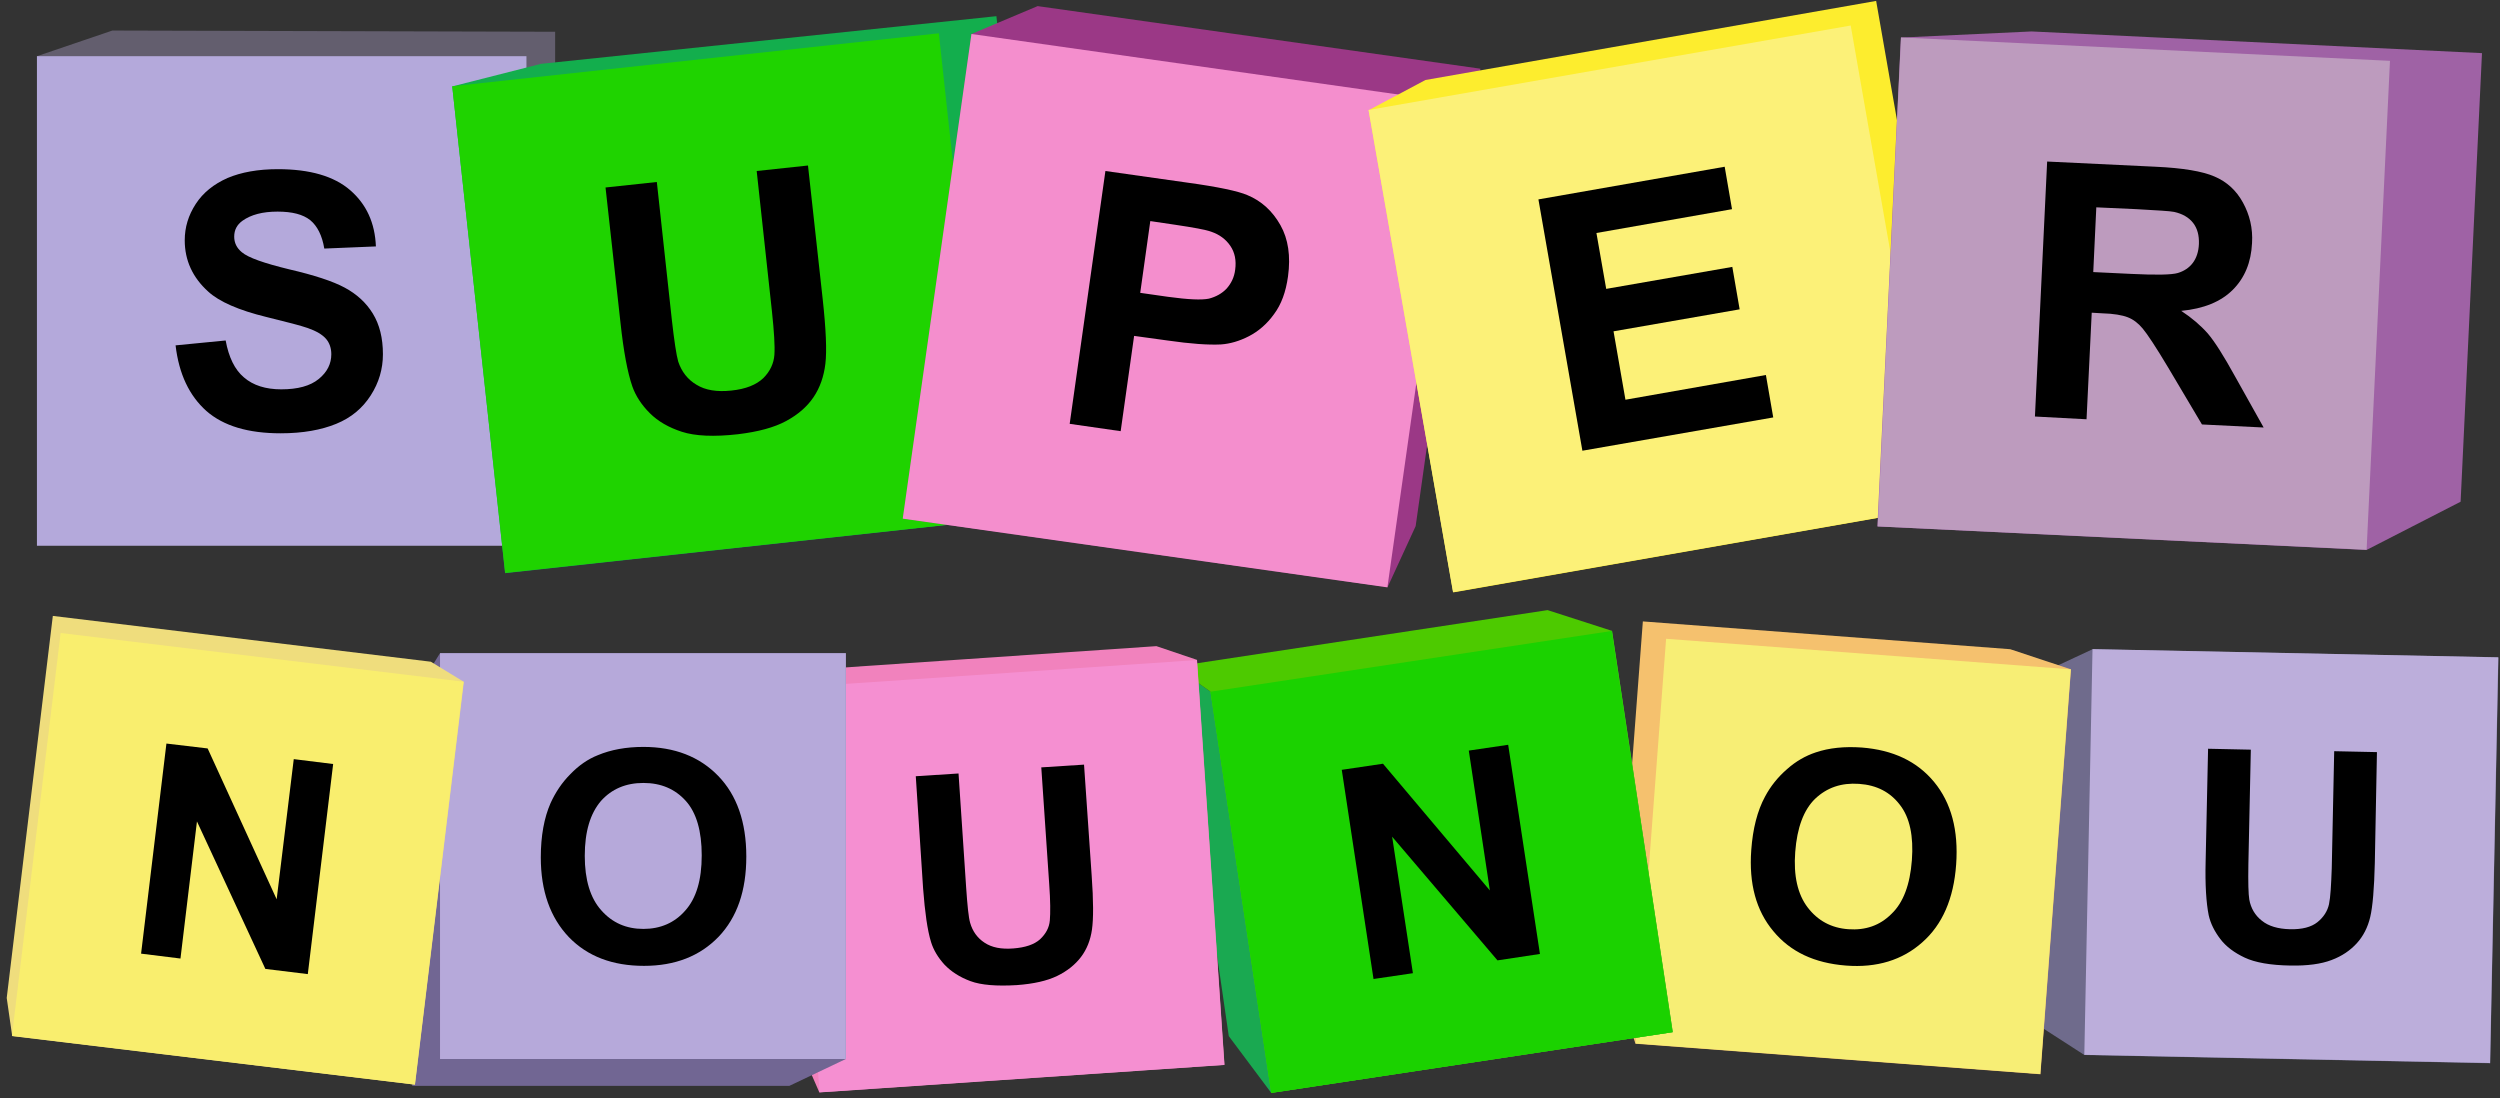
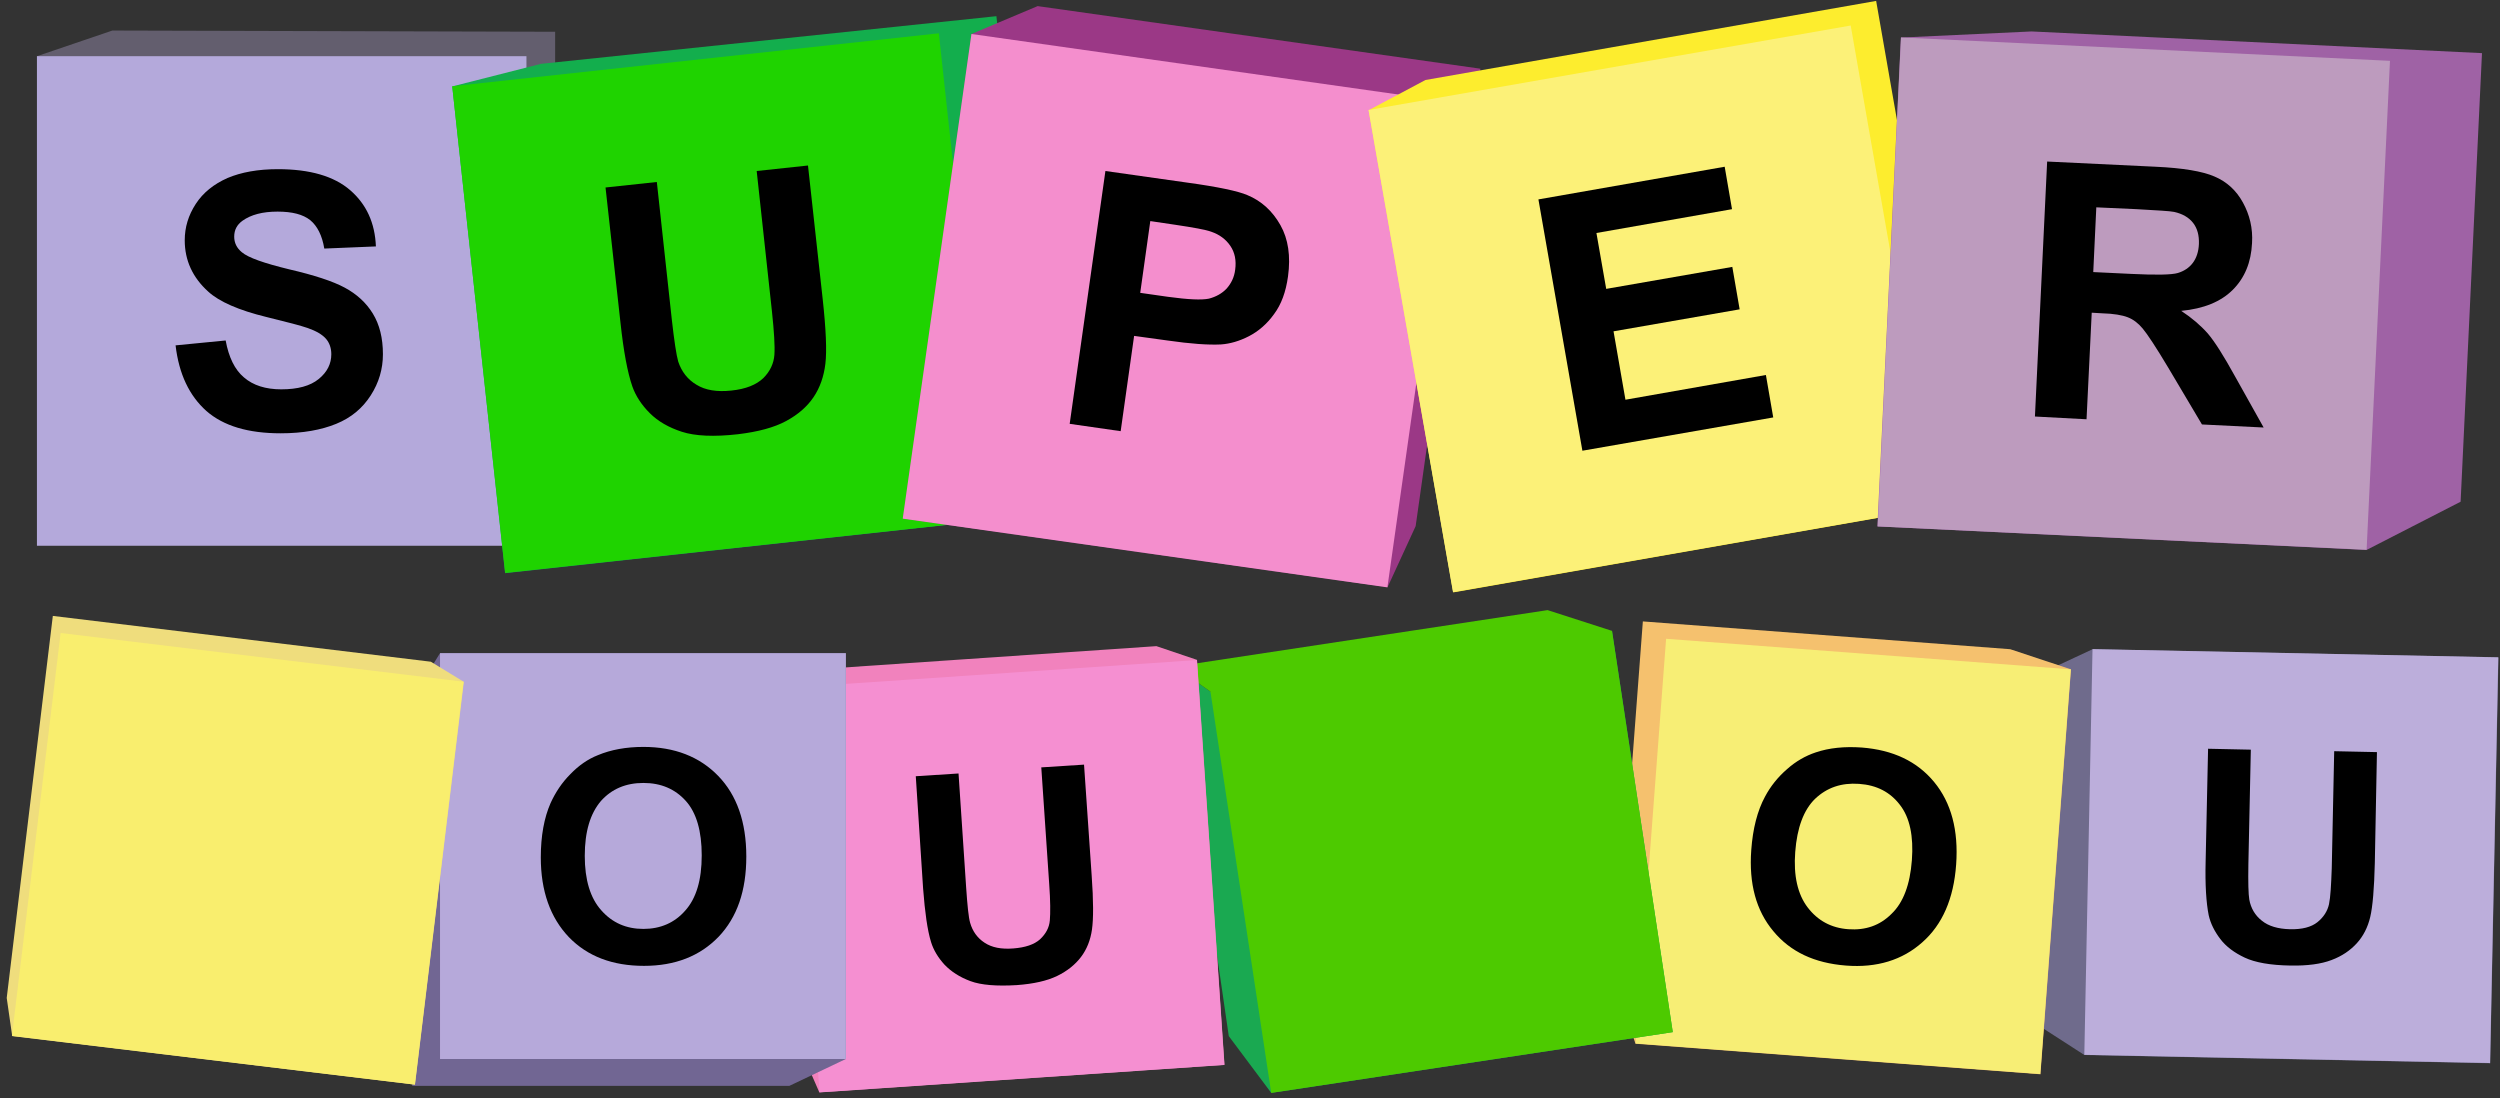
<svg xmlns="http://www.w3.org/2000/svg" data-bbox="2.2 0.3 816 357.624" viewBox="0 0 818.7 359.6" data-type="ugc">
  <rect x="0" y="0" width="818.7" height="359.6" fill="#333333" stroke="none" />
  <g>
    <path fill="#635e6e" d="M172.4 178.7H12.1V18.4L36.8 10l145 .4v146.4l-9.4 21.9z" />
    <path fill="#b4a9db" d="M172.4 18.4v160.3H12.1V18.4h160.3z" />
    <path d="m57.5 113.1 16.4-1.6c1 5.5 3 9.6 6 12.1 3 2.6 7.1 3.9 12.2 3.9 5.4 0 9.5-1.1 12.3-3.4 2.8-2.3 4.1-5 4.1-8.1 0-2-.6-3.7-1.7-5-1.2-1.4-3.2-2.6-6.1-3.6-2-.7-6.5-1.9-13.5-3.6-9-2.2-15.4-5-19-8.3-5.1-4.6-7.7-10.2-7.7-16.8 0-4.3 1.2-8.2 3.6-11.9 2.4-3.7 5.9-6.5 10.4-8.5 4.5-1.9 10-2.9 16.5-2.9 10.5 0 18.4 2.3 23.7 6.9 5.3 4.6 8.1 10.7 8.4 18.4l-16.9.7c-.7-4.3-2.3-7.4-4.6-9.3-2.4-1.9-5.9-2.8-10.7-2.8-4.9 0-8.7 1-11.5 3-1.8 1.3-2.7 3-2.7 5.2 0 2 .8 3.7 2.5 5.1 2.1 1.8 7.3 3.6 15.5 5.6 8.2 1.9 14.3 3.9 18.2 6 3.9 2.1 7 4.9 9.2 8.5 2.2 3.6 3.3 8 3.3 13.3 0 4.8-1.3 9.3-4 13.5-2.7 4.2-6.4 7.3-11.3 9.3-4.9 2-10.9 3.1-18.2 3.1-10.6 0-18.7-2.4-24.3-7.3-5.6-5-9-12.1-10.1-21.5z" />
    <path fill="#13ae4d" d="m324.8 170.3-159.4 17.4-17.3-159.4 29.1-7.4L326.3 5.3l15.5 141.8-17 23.2z" />
    <path fill="#1fd300" d="m307.45 10.903 17.346 159.359-159.359 17.346-17.345-159.36L307.45 10.904z" />
    <path d="m198.3 61.4 16.8-1.8 4.9 45c.8 7.1 1.5 11.7 2.1 13.8 1.1 3.3 3.1 5.9 6 7.6 2.9 1.8 6.7 2.4 11.4 1.9 4.8-.5 8.2-1.9 10.5-4.1 2.2-2.2 3.4-4.8 3.6-7.6.2-2.9-.1-7.6-.8-14.2l-5-46 16.8-1.8 4.8 43.6c1.1 10 1.4 17.1.9 21.3-.5 4.2-1.8 7.9-3.9 11-2.1 3.1-5.1 5.7-9 7.8s-9.1 3.5-15.7 4.3c-7.9.9-14.1.6-18.4-.8-4.3-1.4-7.8-3.4-10.5-6.1-2.7-2.7-4.6-5.6-5.7-8.7-1.6-4.6-2.9-11.6-3.9-20.9l-4.9-44.3z" />
    <path fill="#9b3886" d="m454.4 192.3-158.7-22.5 22.5-158.7L339.8 2l145 20.5-21.2 149.8-9.2 20z" />
    <path fill="#f48ecd" d="m476.844 33.634-22.501 158.713-158.713-22.5 22.5-158.714 158.714 22.501z" />
    <path d="M350.3 138.8 362 56l26.8 3.8c10.2 1.4 16.7 2.8 19.7 4.1 4.6 1.9 8.2 5.2 10.8 9.8 2.6 4.6 3.4 10.2 2.5 16.8-.7 5.1-2.2 9.2-4.6 12.4-2.3 3.2-5.1 5.6-8.2 7.2-3.1 1.6-6.2 2.5-9.2 2.7-4.1.2-9.9-.2-17.5-1.3l-10.9-1.5-4.4 31.2-16.7-2.4zm26.4-66.4-3.3 23.5 9.1 1.3c6.6.9 11 1.1 13.4.6 2.3-.6 4.3-1.7 5.8-3.3 1.5-1.7 2.5-3.7 2.8-6.2.4-3-.1-5.6-1.6-7.8s-3.6-3.7-6.2-4.6c-1.9-.7-5.9-1.4-11.9-2.3l-8.1-1.2z" />
    <path fill="#fded2e" d="M633.8 166.3 475.9 194 448.2 36.1l18.6-9.9L614.4.3l25.1 143.6-5.7 22.4z" />
    <path fill="#fcf178" d="m606.066 8.357 27.66 157.896-157.896 27.66-27.66-157.896 157.896-27.66z" />
    <path d="m518.2 147.6-14.4-82.3 61-10.7 2.4 13.9-44.4 7.8 3.2 18.3 41.3-7.2 2.4 13.9-41.3 7.2 3.9 22.4 46-8.1 2.4 13.9-62.5 10.9z" />
    <path fill="#9f62a5" d="m775 180.1-160.2-7.7 7.7-160.1 42.8-2 147.5 7.1-7 146.9-30.8 15.8z" />
    <path fill="#bd9bbe" d="m782.67 19.919-7.653 160.124-160.123-7.653 7.652-160.123 160.123 7.652z" />
    <path d="m666.4 136.4 4-83.5 35.5 1.7c8.9.4 15.4 1.5 19.3 3.2 4 1.7 7.1 4.5 9.3 8.5 2.2 4 3.3 8.4 3 13.3-.3 6.3-2.4 11.4-6.3 15.3-3.9 3.9-9.5 6.2-16.9 6.9 3.5 2.3 6.4 4.8 8.7 7.4 2.3 2.7 5.2 7.3 8.9 14l9.4 16.8-20.2-1-11.1-18.7c-4-6.7-6.8-10.9-8.3-12.7-1.5-1.8-3.1-3-4.9-3.7-1.8-.7-4.6-1.2-8.4-1.3l-3.4-.2-1.7 34.9-16.9-.9zm19.1-47.3 12.5.6c8.1.4 13.2.3 15.2-.3s3.7-1.7 4.9-3.3 1.9-3.7 2-6.2c.1-2.8-.5-5.1-1.9-6.9-1.4-1.8-3.5-3-6.2-3.6-1.4-.3-5.5-.5-12.3-.9l-13.2-.6-1 21.2z" />
    <path fill="#6f6b8c" d="m815.5 348.2-132.9-2.7-17.2-11.1 2.3-113.6 17.6-8.2 132.9 2.7-2.7 132.9z" />
    <path fill="#bcaedb" d="m818.132 215.257-2.689 132.872-132.872-2.688 2.688-132.872 132.873 2.688z" />
    <path d="m723.1 245.2 14 .3-.8 37.5c-.1 6 0 9.8.3 11.6.5 2.8 1.9 5.2 4.1 6.9 2.2 1.8 5.3 2.7 9.2 2.8 4 .1 7-.7 9-2.3 2-1.6 3.3-3.6 3.8-5.9.5-2.4.7-6.3.9-11.8l.8-38.3 14 .3-.7 36.4c-.2 8.3-.7 14.2-1.5 17.6-.8 3.4-2.3 6.3-4.4 8.6-2.1 2.3-4.8 4.2-8.3 5.5-3.4 1.3-7.9 1.9-13.4 1.8-6.6-.1-11.6-1-15-2.6-3.4-1.6-6.1-3.6-8-6.1-1.9-2.5-3.2-5.1-3.8-7.8-.8-4-1.2-9.9-1-17.6l.8-36.9z" />
    <path fill="#f5c16e" d="m668.2 351.8-132.6-10-6.6-19 9-119.3 120.3 9.1 19.9 6.6-10 132.6z" />
    <path fill="#f7ee75" d="m678.146 219.199-10.01 132.528-132.527-10.01 10.009-132.527 132.528 10.009z" />
    <path d="M573.5 278.4c.5-7 2-12.9 4.5-17.5 1.8-3.4 4.2-6.4 7.2-9 2.9-2.6 6.1-4.4 9.4-5.5 4.4-1.5 9.5-2 15.1-1.6 10.2.8 18.1 4.5 23.7 11.3 5.6 6.8 8 15.8 7.2 27-.8 11.2-4.5 19.7-11.1 25.5-6.5 5.8-14.9 8.4-25 7.6-10.3-.8-18.2-4.5-23.8-11.3-5.6-6.7-8-15.5-7.2-26.5zm14.4.6c-.6 7.8.8 13.9 4.1 18.2 3.3 4.3 7.7 6.7 13.3 7.1s10.3-1.2 14.1-5c3.9-3.7 6.1-9.6 6.7-17.6.6-7.9-.7-14-3.9-18.1-3.2-4.2-7.6-6.5-13.4-6.9-5.8-.4-10.5 1.2-14.4 4.9-3.7 3.6-5.9 9.4-6.5 17.4z" />
    <path fill="#1aa951" d="m547.8 338-131.5 19.9-13.9-18.6-17.6-121 11.6 8.2 131.5-19.9L547.8 338z" />
    <path fill="#4dca00" d="m547.8 338-131.5 19.9-19.9-131.4-11.6-8.2 122-18.5 21.1 6.8L547.8 338z" />
-     <path fill="#1bd200" d="m527.797 206.625 19.896 131.402-131.402 19.897-19.897-131.403 131.403-19.896z" />
-     <path d="m449.8 320.6-10.4-68.5 13.5-2 35 41.5-6.9-45.8 12.9-1.9 10.4 68.5-13.9 2.1-34.5-40.5 6.8 44.7-12.9 1.9z" />
    <path fill="#f182bd" d="m401 348.7-132.7 9-5.5-12.6-8.5-125 124.4-8.5 13.3 4.5 9 132.6z" />
    <path fill="#f58fd1" d="m391.947 216.152 9.003 132.594-132.595 9.003-9.002-132.595 132.594-9.002z" />
    <path d="m299.9 254.2 14-.9 2.5 37.4c.4 5.9.8 9.8 1.3 11.5.8 2.8 2.4 5 4.7 6.5 2.4 1.6 5.5 2.2 9.4 1.9 4-.3 6.9-1.3 8.8-3 1.9-1.8 3-3.8 3.2-6.2.2-2.4.2-6.3-.2-11.8l-2.6-38.3 14-.9 2.5 36.3c.6 8.3.6 14.2.1 17.7s-1.7 6.5-3.6 9-4.5 4.6-7.8 6.2c-3.3 1.6-7.7 2.6-13.2 3-6.6.4-11.7 0-15.2-1.3s-6.3-3.1-8.5-5.4c-2.1-2.3-3.6-4.8-4.4-7.4-1.2-3.9-2-9.7-2.6-17.5l-2.4-36.8z" />
    <path fill="#716693" d="m277 346.8-18.5 8.8H135v-127l9.1-14.7H277v132.9z" />
    <path fill="#b6a9da" d="M277 213.9v132.9H144.1V213.9H277z" />
    <path d="M177.1 280.8c0-7.1 1.1-13 3.2-17.8 1.6-3.5 3.7-6.7 6.5-9.5 2.7-2.8 5.7-4.9 9-6.2 4.3-1.8 9.3-2.7 14.9-2.7 10.2 0 18.4 3.2 24.5 9.5 6.1 6.3 9.2 15.1 9.2 26.4 0 11.2-3 19.9-9.1 26.3-6.1 6.3-14.2 9.5-24.4 9.5-10.3 0-18.5-3.1-24.6-9.4-6.1-6.4-9.2-15.1-9.2-26.1zm14.4-.5c0 7.8 1.8 13.8 5.4 17.8 3.6 4.1 8.2 6.1 13.8 6.1 5.6 0 10.2-2 13.7-6 3.6-4 5.4-10 5.4-18.1 0-7.9-1.7-13.9-5.2-17.8-3.5-3.9-8.1-5.9-13.9-5.9s-10.4 2-13.9 5.9c-3.5 4.1-5.3 10-5.3 18z" />
    <path fill="#efdd7d" d="M135.9 355.2 4 339.3l-1.8-12.5 15.1-125.1 123.8 15 10.8 6.6-16 131.9z" />
    <path fill="#f9ee6e" d="m151.796 223.247-15.947 131.94-131.94-15.948 15.948-131.94 131.94 15.948z" />
-     <path d="m46.2 312.3 8.3-68.8 13.5 1.6 22.6 49.4 5.6-45.9 12.9 1.6-8.3 68.8-13.9-1.7L64.5 269l-5.4 44.9-12.9-1.6z" />
  </g>
</svg>